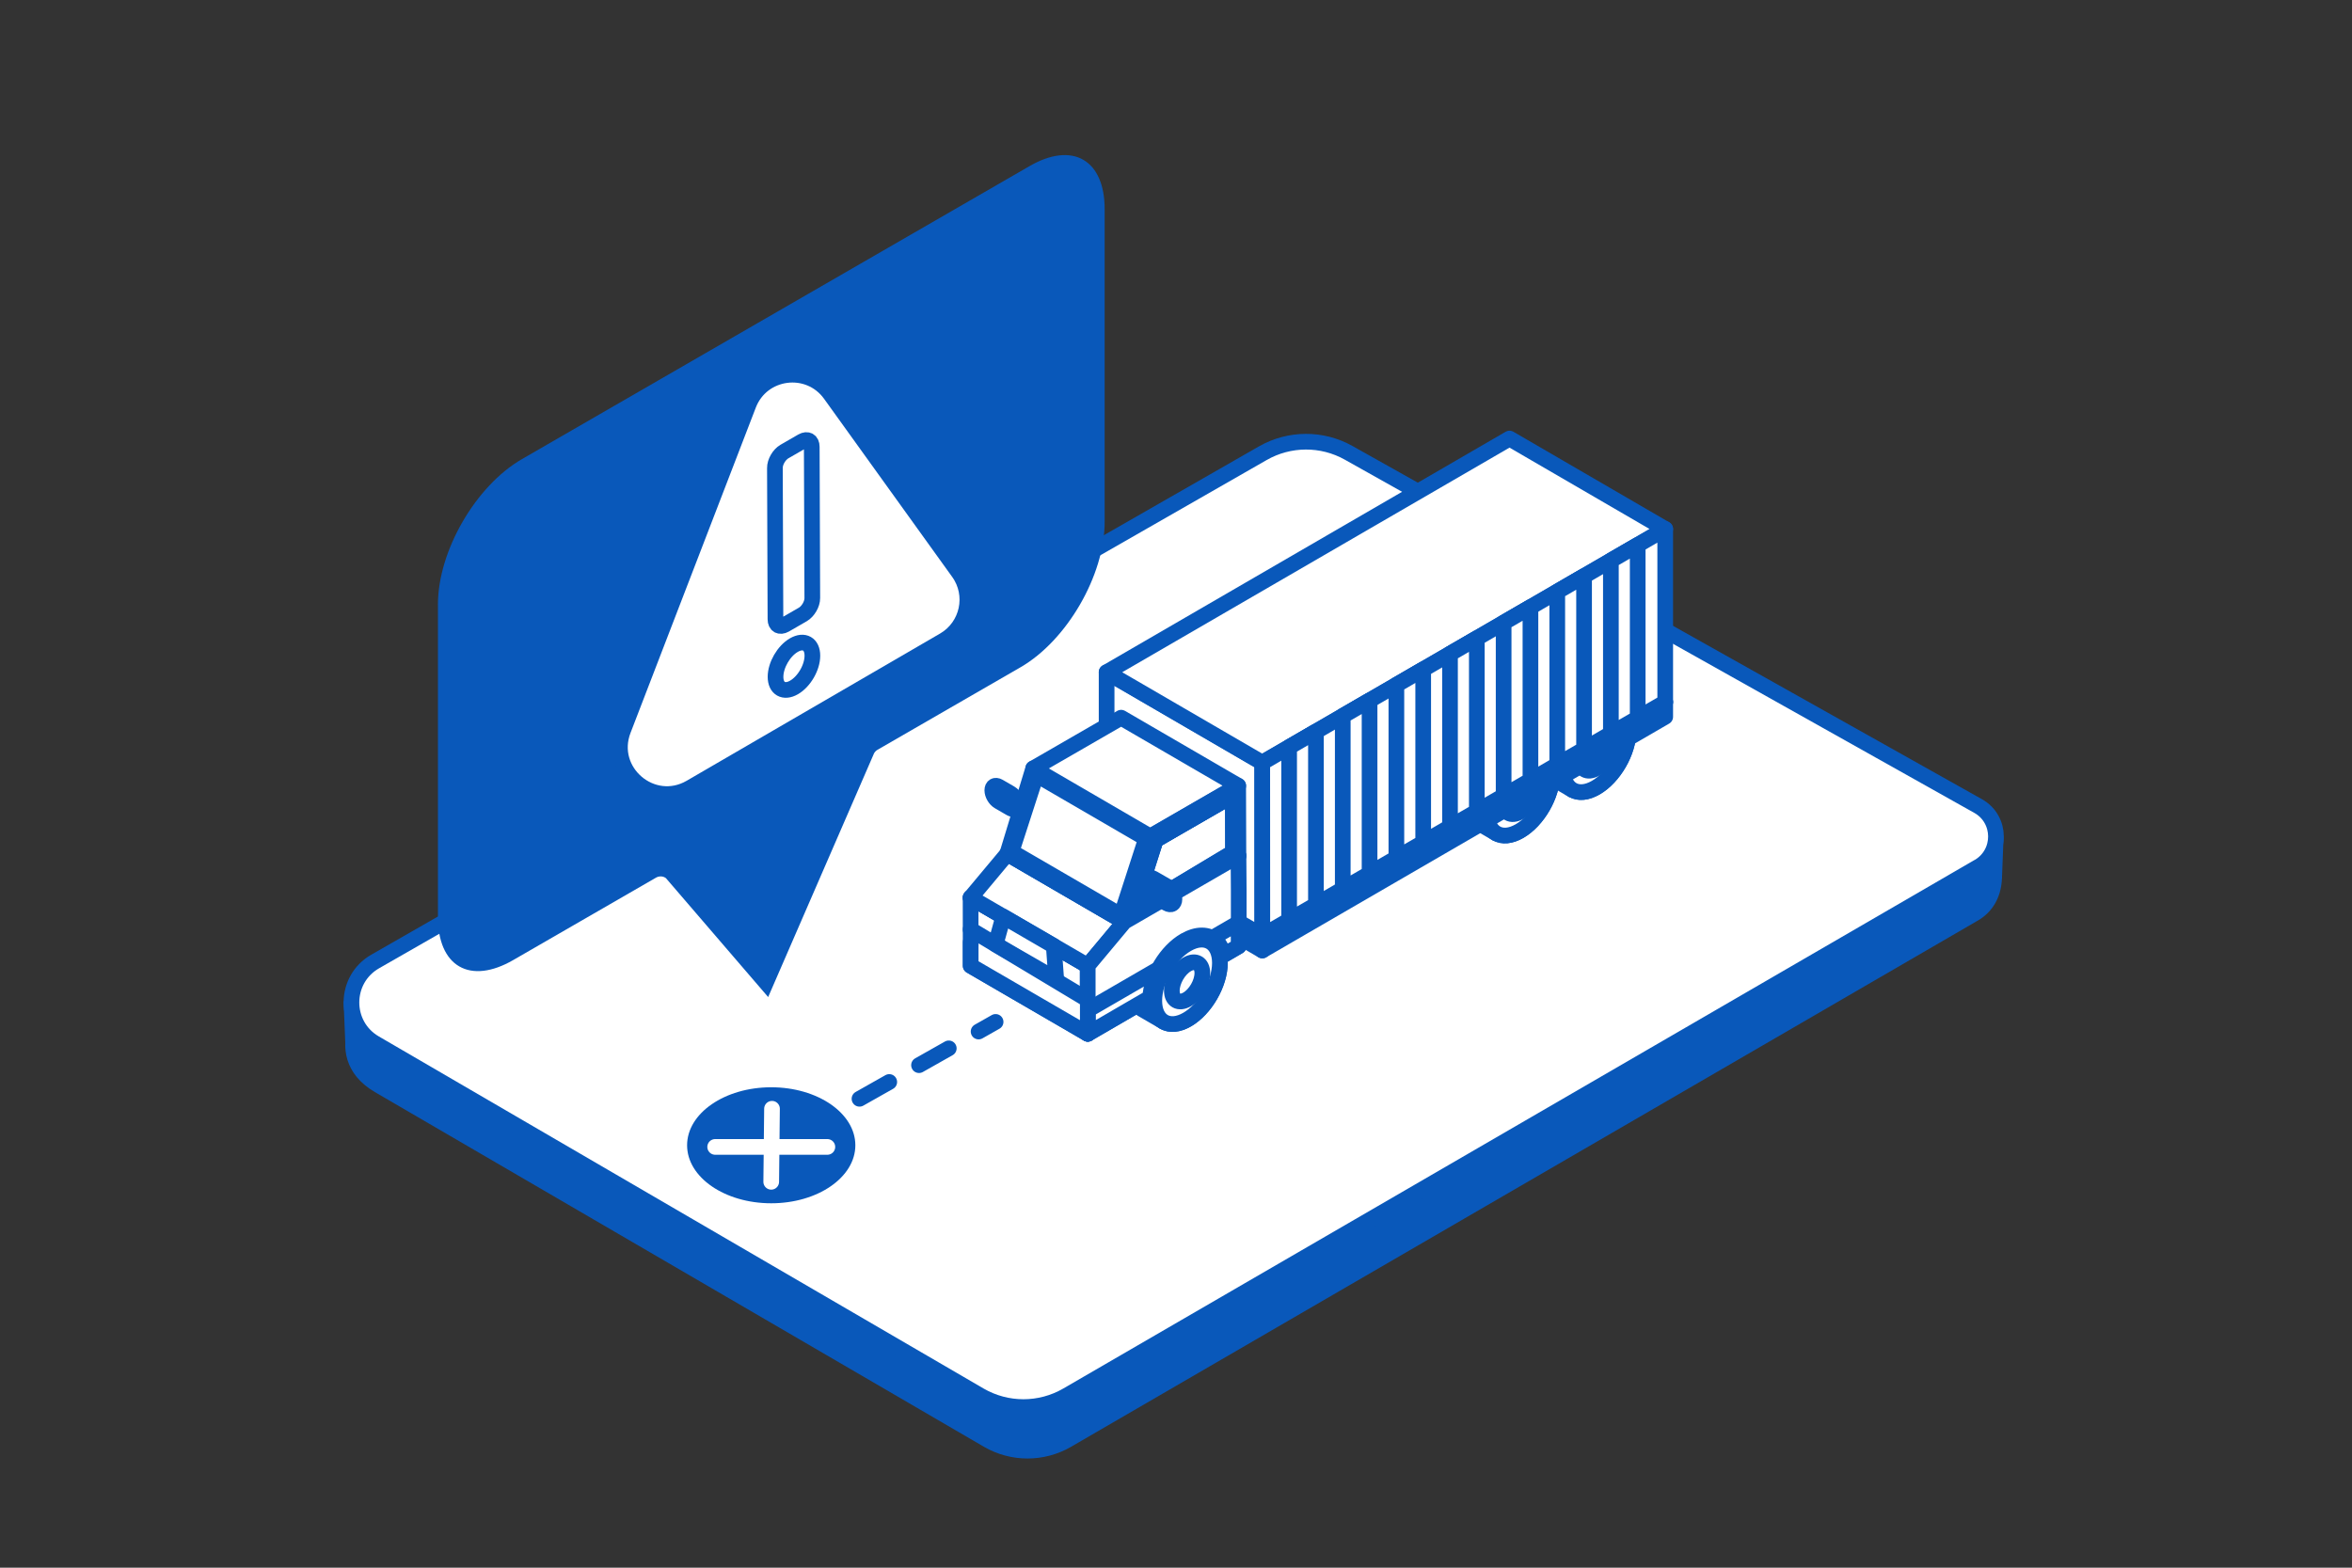
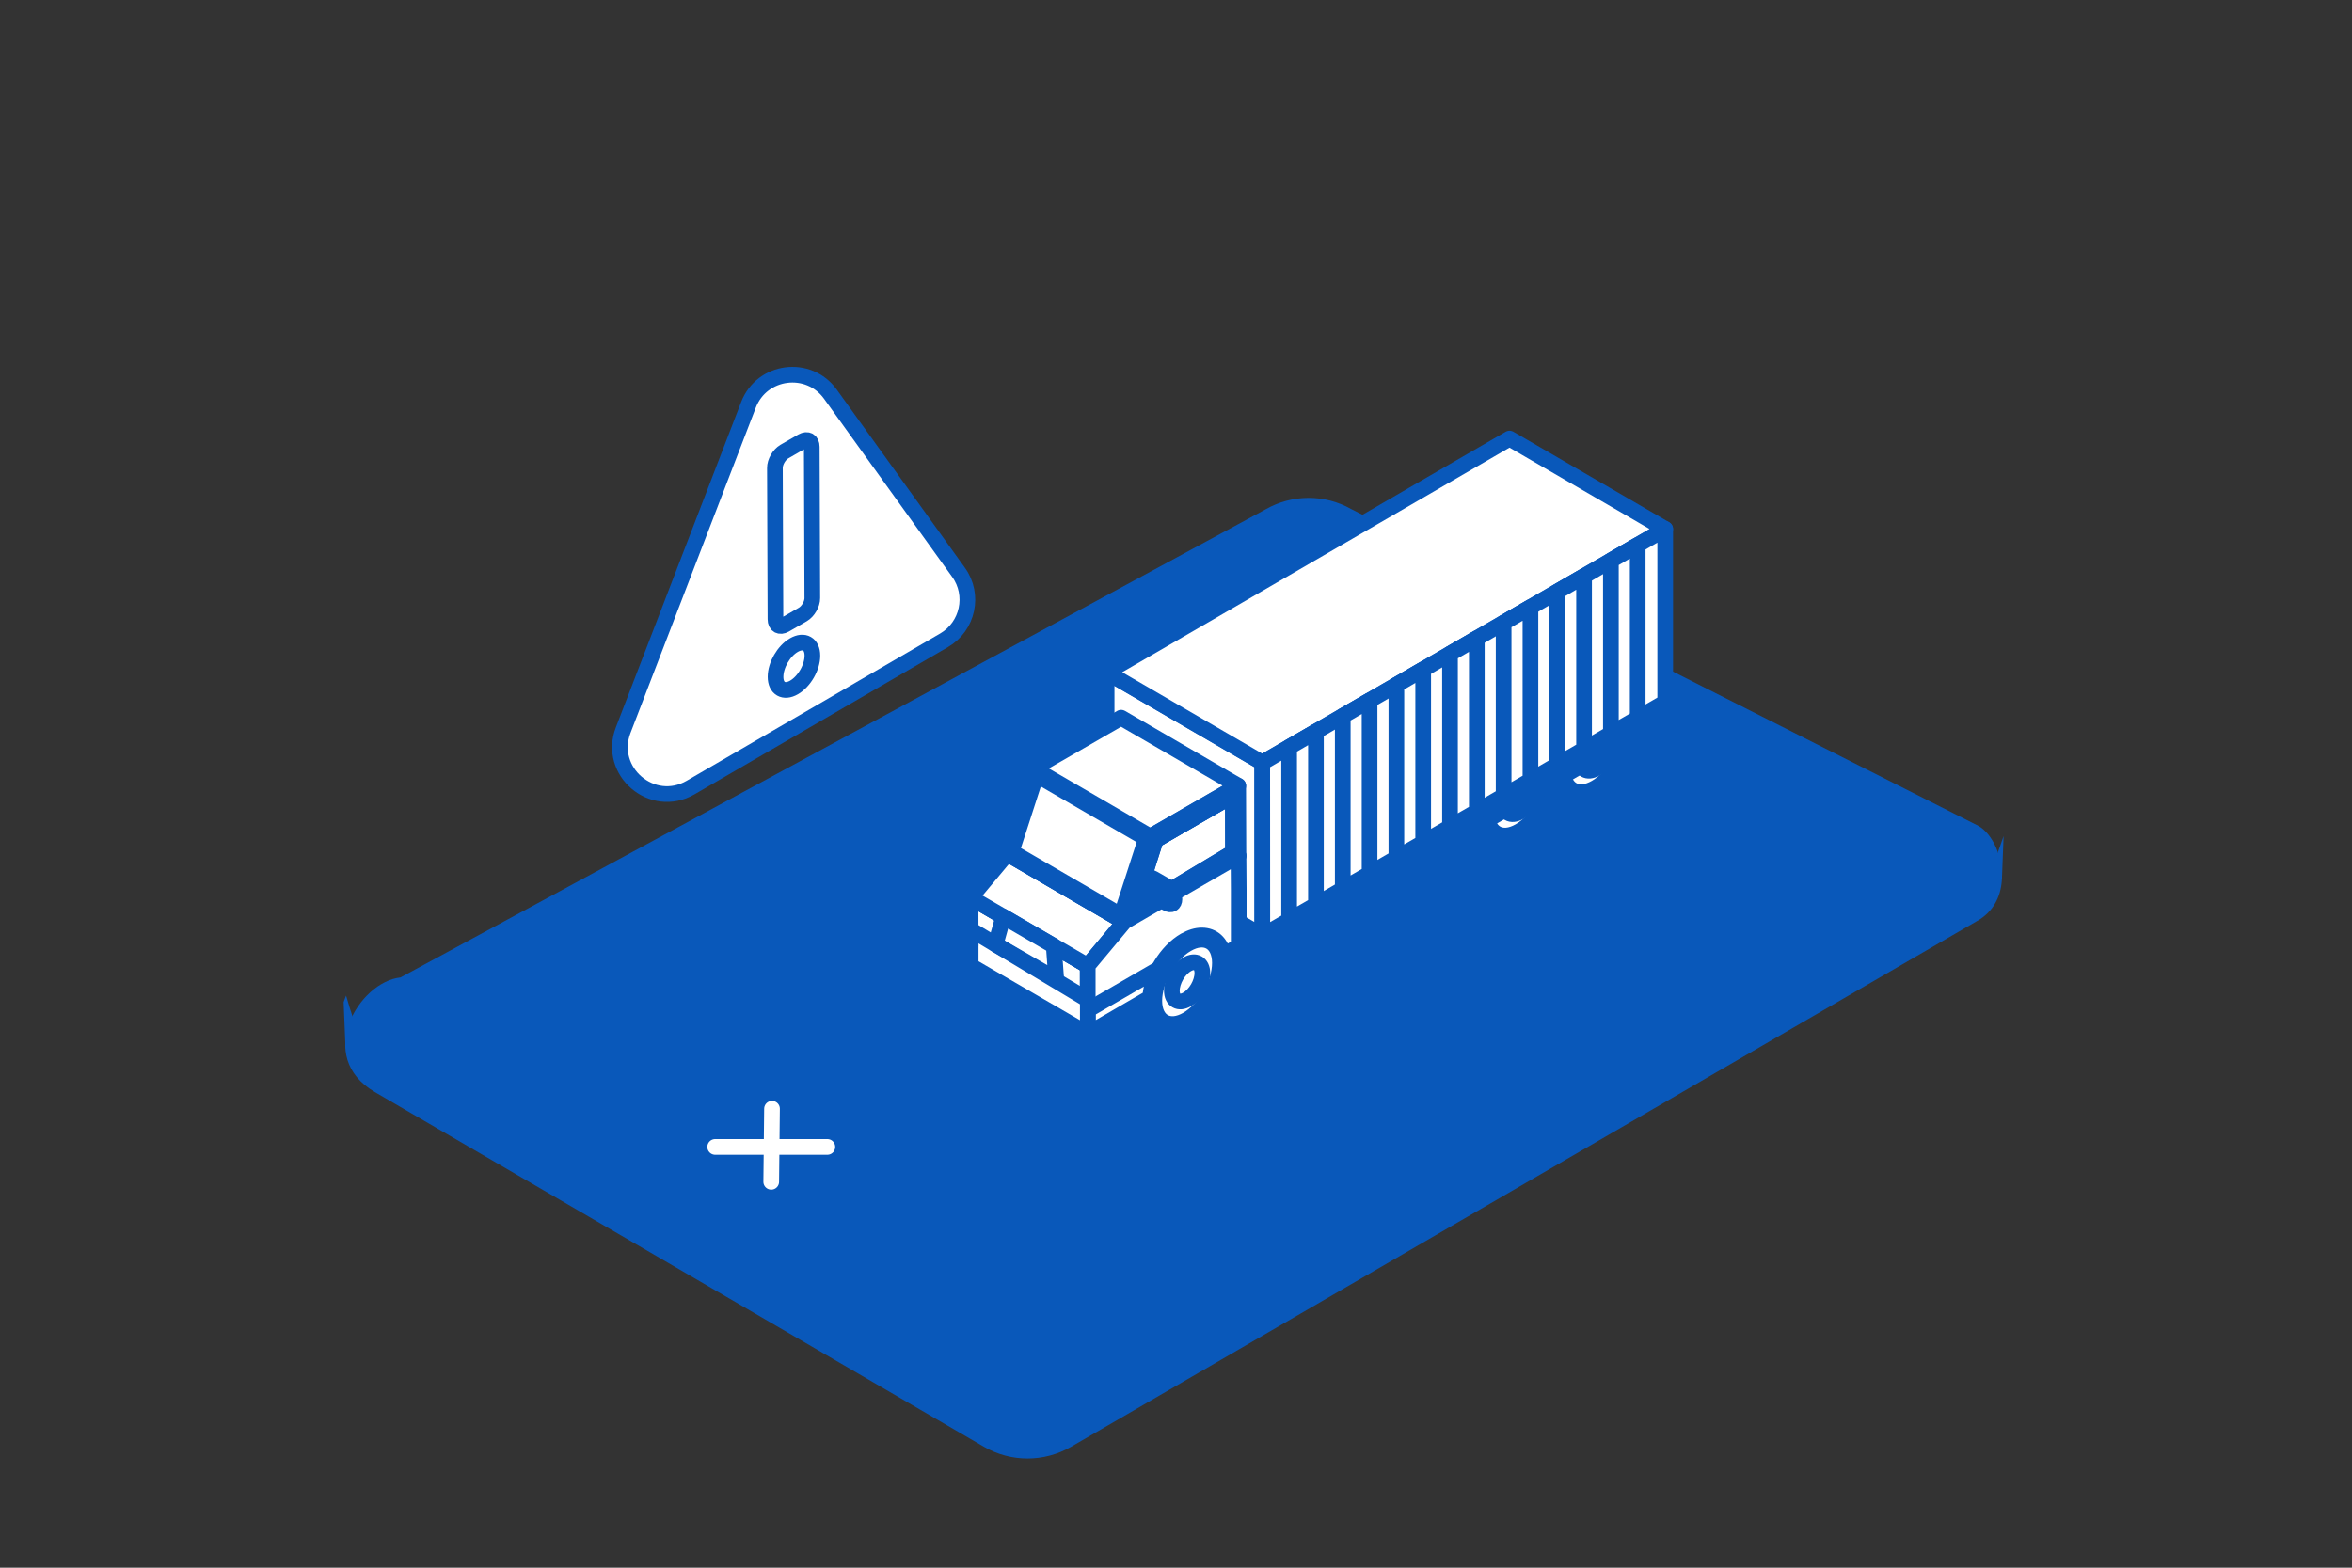
<svg xmlns="http://www.w3.org/2000/svg" id="TRIGGER_AUTOMATIC" data-name="TRIGGER AUTOMATIC" viewBox="0 0 300 200">
  <rect x="0" y="0" width="300" height="200" fill="#333333" stroke="none" />
  <defs>
    <style>
      .cls-1 {
        stroke-dasharray: 0 0 4.36 4.36;
      }

      .cls-1, .cls-2, .cls-3, .cls-4 {
        stroke-linecap: round;
        stroke-linejoin: round;
        stroke-width: 2px;
      }

      .cls-1, .cls-3, .cls-4 {
        stroke: #0958ba;
      }

      .cls-1, .cls-4 {
        fill: none;
      }

      .cls-5 {
        clip-path: url(#clippath);
      }

      .cls-6, .cls-2, .cls-3 {
        fill: #fff;
      }

      .cls-2 {
        stroke: #fff;
      }

      .cls-7 {
        isolation: isolate;
      }

      .cls-8 {
        fill: #0958ba;
        stroke-width: 0px;
      }
    </style>
    <clipPath id="clippath">
      <path class="cls-3" d="m129.91,102.92l-.43.25c.06-.03.11-.09.15-.15l.43-.25c-.04.06-.09.12-.15.15Z" />
    </clipPath>
  </defs>
  <g>
    <g>
      <g>
        <path class="cls-8" d="m252.14,117.52l-115.53,67.06c-3.43,1.99-7.67,1.99-11.1,0l-77.7-45.26c-7.71-4.51-2.07-14.05,3.27-14.62l110.35-59.72c3.37-1.93,7.51-1.95,10.89-.05l80.04,40.44c1.8,1.01,3.21,4.09,2.97,7.03-.16,2.01-1.09,3.96-3.19,5.12Z" />
-         <path class="cls-3" d="m252.37,110.57l-116.25,67.44c-3.45,2-7.71,2-11.16,0l-77.14-44.92c-4.01-2.33-3.98-8.13.04-10.43l113.21-64.84c3.39-1.94,7.55-1.96,10.95-.05l80.29,45.06c3.01,1.69,3.04,6.01.06,7.75Z" />
        <ellipse class="cls-8" cx="98.37" cy="146.11" rx="10.73" ry="7.4" />
      </g>
      <polygon class="cls-8" points="255.35 112.06 255.56 106.67 254.87 108.63 254.81 112.28 255.35 112.06" />
      <polygon class="cls-8" points="44.07 133.76 43.83 127.84 44.14 127.01 44.63 128.65 45.45 131.16 45.28 132.93 44.84 133.58 44.07 133.76" />
    </g>
    <g>
      <g class="cls-7">
        <g>
          <path class="cls-6" d="m129.91,102.92l-.43.25c.06-.03.11-.09.15-.15l.43-.25c-.04.06-.09.12-.15.15Z" />
          <g class="cls-5">
            <g class="cls-7">
              <path class="cls-3" d="m129.63,103.02l.43-.25c-.04.06-.09.12-.15.15l-.43.25c.06-.03.11-.09.15-.15h0Z" />
            </g>
          </g>
          <path class="cls-4" d="m129.91,102.92l-.43.25c.06-.03.11-.09.15-.15l.43-.25c-.04.06-.09.12-.15.15Z" />
        </g>
        <polygon class="cls-3" points="129.72 102.65 130.15 102.39 130.15 102.45 129.71 102.7 129.72 102.65" />
        <polygon class="cls-3" points="130.85 104.35 131.28 104.1 131.09 104.27 130.66 104.52 130.85 104.35" />
        <polygon class="cls-3" points="129.71 102.7 130.15 102.45 131.28 104.1 130.85 104.35 129.71 102.7" />
        <g class="cls-7">
          <path class="cls-3" d="m129.7,102.45l.43-.25c.01.07.02.13.02.2l-.43.25c0-.06,0-.13-.02-.2h0Z" />
        </g>
        <path class="cls-3" d="m128.9,101.23c.45.26.82.89.82,1.41v.06s1.13,1.64,1.13,1.64l-.19.18-1.04-1.5c-.14.22-.41.28-.73.09l-1.5-.87c-.45-.26-.82-.89-.82-1.42,0-.52.37-.73.82-.47l1.5.87Z" />
      </g>
      <g>
        <g>
          <g class="cls-7">
            <path class="cls-3" d="m193.94,94.46c-.69-.4-1.61-.39-2.64.11-.11.05-.22.11-.34.18-1.49.86-2.8,2.52-3.54,4.3-.4.98-.64,1.99-.63,2.93,0,1.32.47,2.25,1.22,2.69l2.84,1.65c-.75-.44-1.22-1.37-1.22-2.69,0-.94.23-1.95.63-2.93.74-1.78,2.05-3.44,3.54-4.3.11-.07.23-.13.34-.18,1.03-.5,1.96-.51,2.64-.11l-2.84-1.65Z" />
            <path class="cls-3" d="m193.8,96.4c2.31-1.33,4.19-.26,4.2,2.39,0,2.66-1.86,5.89-4.17,7.23-2.31,1.34-4.19.26-4.2-2.39,0-2.66,1.86-5.89,4.17-7.23Z" />
          </g>
          <path class="cls-3" d="m193.8,96.4c2.31-1.33,4.19-.26,4.2,2.39,0,2.66-1.86,5.89-4.17,7.23-2.31,1.34-4.19.26-4.2-2.39,0-2.66,1.86-5.89,4.17-7.23Z" />
          <path class="cls-3" d="m193.8,99.13c1.07-.62,1.95-.12,1.95,1.11,0,1.23-.87,2.74-1.94,3.36-1.07.62-1.95.12-1.95-1.11,0-1.23.86-2.74,1.94-3.36Z" />
        </g>
        <g>
          <g class="cls-7">
            <path class="cls-3" d="m203.66,88.92c-.69-.4-1.61-.39-2.64.11-.11.05-.22.11-.34.18-1.49.86-2.8,2.52-3.54,4.3-.4.98-.64,1.99-.63,2.93,0,1.32.47,2.25,1.22,2.69l2.84,1.65c-.75-.44-1.22-1.37-1.22-2.69,0-.94.23-1.95.63-2.93.74-1.78,2.05-3.44,3.54-4.3.11-.07.23-.13.34-.18,1.03-.5,1.95-.51,2.64-.11l-2.84-1.65Z" />
-             <path class="cls-3" d="m203.52,90.86c2.31-1.34,4.19-.26,4.2,2.39,0,2.66-1.86,5.89-4.17,7.23-2.31,1.34-4.19.26-4.2-2.39,0-2.66,1.86-5.89,4.17-7.23Z" />
+             <path class="cls-3" d="m203.52,90.86c2.31-1.34,4.19-.26,4.2,2.39,0,2.66-1.86,5.89-4.17,7.23-2.31,1.34-4.19.26-4.2-2.39,0-2.66,1.86-5.89,4.17-7.23" />
          </g>
          <path class="cls-3" d="m203.52,90.86c2.31-1.34,4.19-.26,4.2,2.39,0,2.66-1.86,5.89-4.17,7.23-2.31,1.34-4.19.26-4.2-2.39,0-2.66,1.86-5.89,4.17-7.23Z" />
          <path class="cls-3" d="m203.53,93.59c1.07-.62,1.95-.12,1.95,1.11,0,1.23-.87,2.74-1.94,3.36-1.07.62-1.95.12-1.95-1.11,0-1.23.86-2.74,1.94-3.36Z" />
        </g>
        <g class="cls-7">
          <polygon class="cls-3" points="161.01 121.26 141.15 109.72 141.15 107.82 161 119.36 161.01 121.26" />
          <polygon class="cls-3" points="161 119.36 141.15 107.82 194.63 76.87 212.4 89.56 161 119.36" />
          <polygon class="cls-3" points="212.4 89.56 212.4 91.45 161.01 121.26 161 119.36 212.4 89.56" />
        </g>
        <g class="cls-7">
          <polygon class="cls-3" points="161.01 119.37 141.15 107.84 141.15 85.76 161 97.3 161.01 119.37" />
          <polygon class="cls-3" points="161 97.3 141.15 85.76 192.54 55.95 212.4 67.49 161 97.3" />
          <polygon class="cls-3" points="212.4 67.49 212.4 89.57 161.01 119.37 161 97.3 212.4 67.49" />
        </g>
        <g>
          <g class="cls-7">
            <path class="cls-3" d="m151.55,118.51c-.69-.4-1.61-.39-2.64.11-.11.05-.22.11-.34.18-1.49.86-2.8,2.52-3.54,4.3-.4.98-.64,1.99-.63,2.93,0,1.32.47,2.25,1.22,2.69l2.84,1.65c-.75-.44-1.22-1.37-1.22-2.69,0-.94.23-1.95.63-2.93.74-1.78,2.05-3.44,3.54-4.3.11-.07.23-.13.34-.18,1.03-.5,1.96-.51,2.64-.11l-2.84-1.65Z" />
            <path class="cls-3" d="m151.4,120.45c2.31-1.34,4.19-.26,4.2,2.39,0,2.66-1.86,5.89-4.17,7.23-2.31,1.34-4.19.26-4.2-2.39,0-2.66,1.86-5.89,4.17-7.23Z" />
          </g>
          <path class="cls-3" d="m151.4,120.45c2.31-1.34,4.19-.26,4.2,2.39,0,2.66-1.86,5.89-4.17,7.23-2.31,1.34-4.19.26-4.2-2.39,0-2.66,1.86-5.89,4.17-7.23Z" />
          <path class="cls-3" d="m151.41,123.03c1.07-.62,1.95-.12,1.95,1.11,0,1.23-.86,2.74-1.94,3.36-1.07.62-1.95.12-1.95-1.11,0-1.23.86-2.74,1.94-3.36Z" />
        </g>
        <g>
          <g class="cls-7">
            <polygon class="cls-3" points="138.75 131.89 123.81 123.21 123.8 114.52 138.74 123.2 138.75 131.89" />
            <polygon class="cls-3" points="138.74 123.2 123.8 114.52 143.04 106.15 157.98 113.52 138.74 123.2" />
          </g>
          <g class="cls-7">
            <polygon class="cls-3" points="138.74 123.2 123.8 114.52 128.48 108.92 143.41 117.6 138.74 123.2" />
            <polygon class="cls-3" points="143.41 117.6 128.48 108.92 143.02 100.49 157.96 109.18 143.41 117.6" />
          </g>
          <g class="cls-7">
            <polygon class="cls-3" points="157.28 108.73 142.34 100.05 142.32 92.79 157.26 101.47 157.28 108.73" />
            <polygon class="cls-3" points="144.09 116.37 129.15 107.69 142.34 100.05 157.28 108.73 144.09 116.37" />
            <polygon class="cls-3" points="157.26 101.47 157.28 108.73 144.47 116.42 147.41 107.16 157.26 101.47" />
            <polygon class="cls-3" points="144.09 116.37 129.15 107.69 132.47 98.48 147.41 107.16 144.09 116.37" />
            <polygon class="cls-3" points="147.41 107.16 132.47 98.48 142.32 92.79 157.26 101.47 147.41 107.16" />
            <g>
              <polygon class="cls-3" points="143.41 117.6 128.48 108.92 131.79 98.03 146.72 106.72 143.41 117.6" />
              <polygon class="cls-3" points="129.02 108.65 132.19 98.85 146.18 106.98 143.01 116.78 129.02 108.65" />
            </g>
            <polygon class="cls-3" points="146.72 106.72 131.79 98.03 143 91.56 157.94 100.24 146.72 106.72" />
            <path class="cls-3" d="m146.72,106.72l11.21-6.47.03,8.93-14.55,8.42,3.31-10.88Zm10.55,2.02l-.02-7.26-9.85,5.69-2.93,9.26,12.81-7.68h0Z" />
          </g>
        </g>
        <path class="cls-3" d="m151.14,119.99c.74-.43,1.47-.65,2.15-.65,1.44,0,2.46.96,2.77,2.51l1.94-1.13v-7.21s-.03-4.34-.03-4.34l-14.55,8.42-4.68,5.6v8.69s7.97-4.63,7.97-4.63c.17-2.77,2.05-5.9,4.43-7.27Z" />
        <g>
          <path class="cls-3" d="m138.75,131.89l7.96-4.63c.07-1.21.47-2.49,1.1-3.66l-9.06,5.25v3.03Z" />
-           <path class="cls-3" d="m154.62,119.67c.73.4,1.23,1.16,1.43,2.18l1.94-1.13v-3s-3.37,1.95-3.37,1.95Z" />
        </g>
        <polygon class="cls-3" points="134.41 120.68 127.97 116.94 126.99 120.48 134.72 124.94 134.41 120.68" />
        <polyline class="cls-3" points="123.81 120.21 123.81 123.21 138.75 131.89 138.75 127.54" />
        <g>
          <polygon class="cls-3" points="171.27 91.34 171.27 113.43 174.69 111.44 174.69 89.36 171.27 91.34" />
          <polygon class="cls-3" points="178.11 87.38 178.11 109.46 181.53 107.48 181.53 85.39 178.11 87.38" />
          <polygon class="cls-3" points="164.43 95.31 164.43 117.39 167.85 115.41 167.85 93.33 164.43 95.31" />
          <polygon class="cls-3" points="205.47 71.51 205.47 93.59 208.89 91.61 208.89 69.53 205.47 71.51" />
          <polygon class="cls-3" points="198.63 75.48 198.63 97.56 202.05 95.58 202.05 73.5 198.63 75.48" />
          <polygon class="cls-3" points="184.95 83.41 184.95 105.49 188.37 103.51 188.37 81.43 184.95 83.41" />
          <polygon class="cls-3" points="191.79 79.44 191.79 101.53 195.21 99.54 195.21 77.46 191.79 79.44" />
        </g>
        <line class="cls-3" x1="123.8" y1="118.58" x2="138.75" y2="127.55" />
      </g>
      <g class="cls-7">
        <polygon class="cls-3" points="144.86 113.07 145.36 112.78 146.67 112.4 146.18 112.69 144.86 113.07" />
        <path class="cls-3" d="m148.86,113.08c.52.3.94,1.03.94,1.63,0,.6-.43.84-.95.54l-1.74-1c-.37-.21-.68-.64-.84-1.08l-1.2.35-.21-.45,1.31-.38v-.07c0-.6.42-.84.94-.54l1.74,1Z" />
      </g>
    </g>
    <g>
-       <path class="cls-8" d="m84.93,112.02l13.05,15.18,13.5-31.08c.1-.19.25-.35.44-.46l18.26-10.54c5.91-3.42,10.72-11.73,10.72-18.53V26.68c0-3.04-.96-5.27-2.72-6.29-1.76-1.02-4.19-.74-6.84.79l-64.76,37.39c-5.91,3.41-10.72,11.73-10.72,18.54v39.9c0,3.04.97,5.27,2.72,6.28,1.76,1.02,4.19.74,6.85-.79l18.26-10.54c.18-.1.38-.15.58-.15.24,0,.47.07.67.22Z" />
      <g>
        <path class="cls-3" d="m79.49,93.14l15.98-41.5c1.71-4.44,7.67-5.21,10.45-1.35l16.34,22.72c2.07,2.87,1.21,6.9-1.85,8.68l-32.32,18.78c-4.89,2.84-10.63-2.05-8.6-7.33Z" />
        <g>
          <path class="cls-4" d="m101.26,82.3c-1.3.75-2.34,2.56-2.34,4.05,0,1.49,1.06,2.1,2.36,1.35,1.3-.75,2.35-2.57,2.34-4.06,0-1.49-1.06-2.09-2.36-1.34Z" />
          <path class="cls-4" d="m100.05,57.61c-.67.39-1.22,1.33-1.21,2.1l.07,19.29c0,.77.55,1.08,1.22.7l2.27-1.31c.67-.39,1.22-1.33,1.21-2.1l-.07-19.29c0-.77-.55-1.08-1.22-.7l-2.27,1.31Z" />
        </g>
      </g>
    </g>
    <g>
      <line class="cls-4" x1="103.66" y1="143.55" x2="105.83" y2="142.32" />
      <line class="cls-1" x1="109.63" y1="140.18" x2="122.92" y2="132.67" />
      <line class="cls-4" x1="124.82" y1="131.6" x2="126.99" y2="130.37" />
    </g>
  </g>
  <line class="cls-2" x1="91.22" y1="146.32" x2="105.53" y2="146.32" />
  <line class="cls-2" x1="98.47" y1="141.45" x2="98.37" y2="150.77" />
</svg>